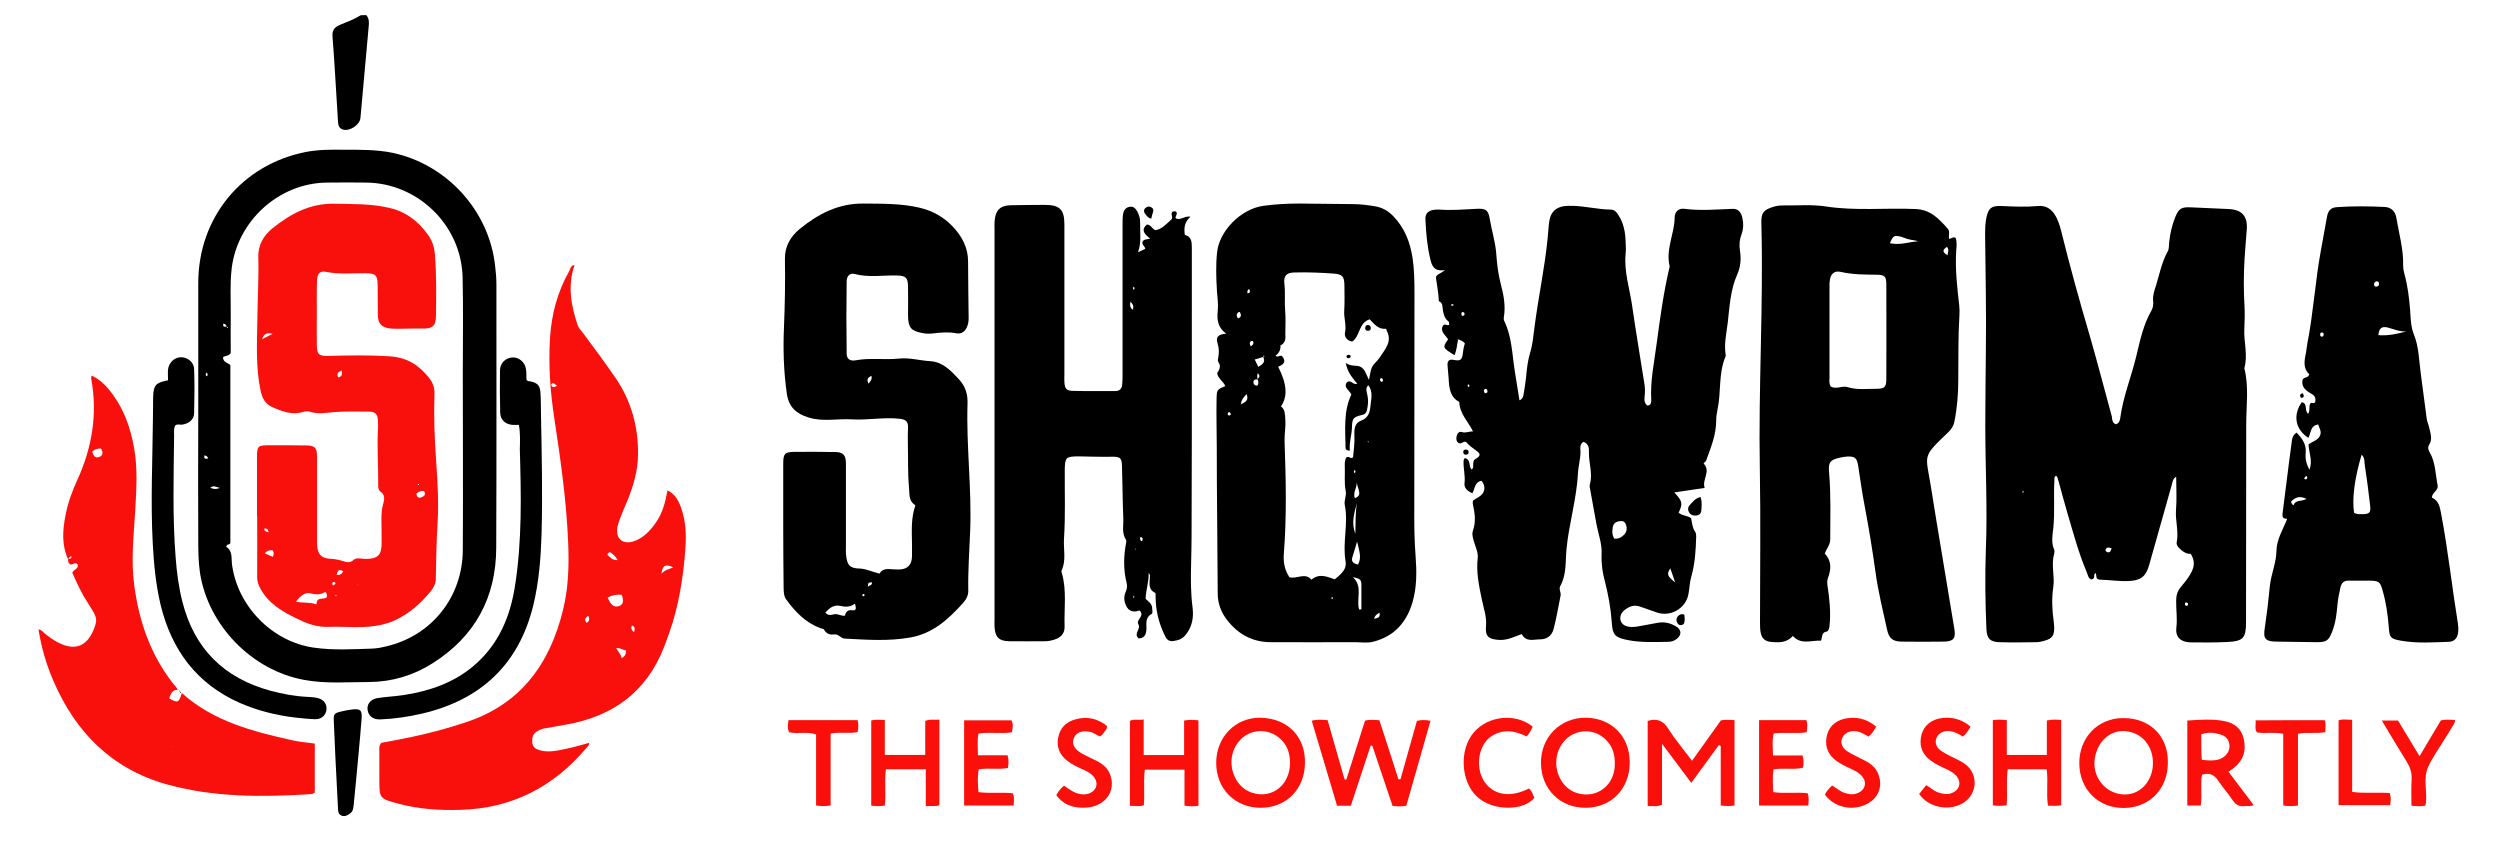
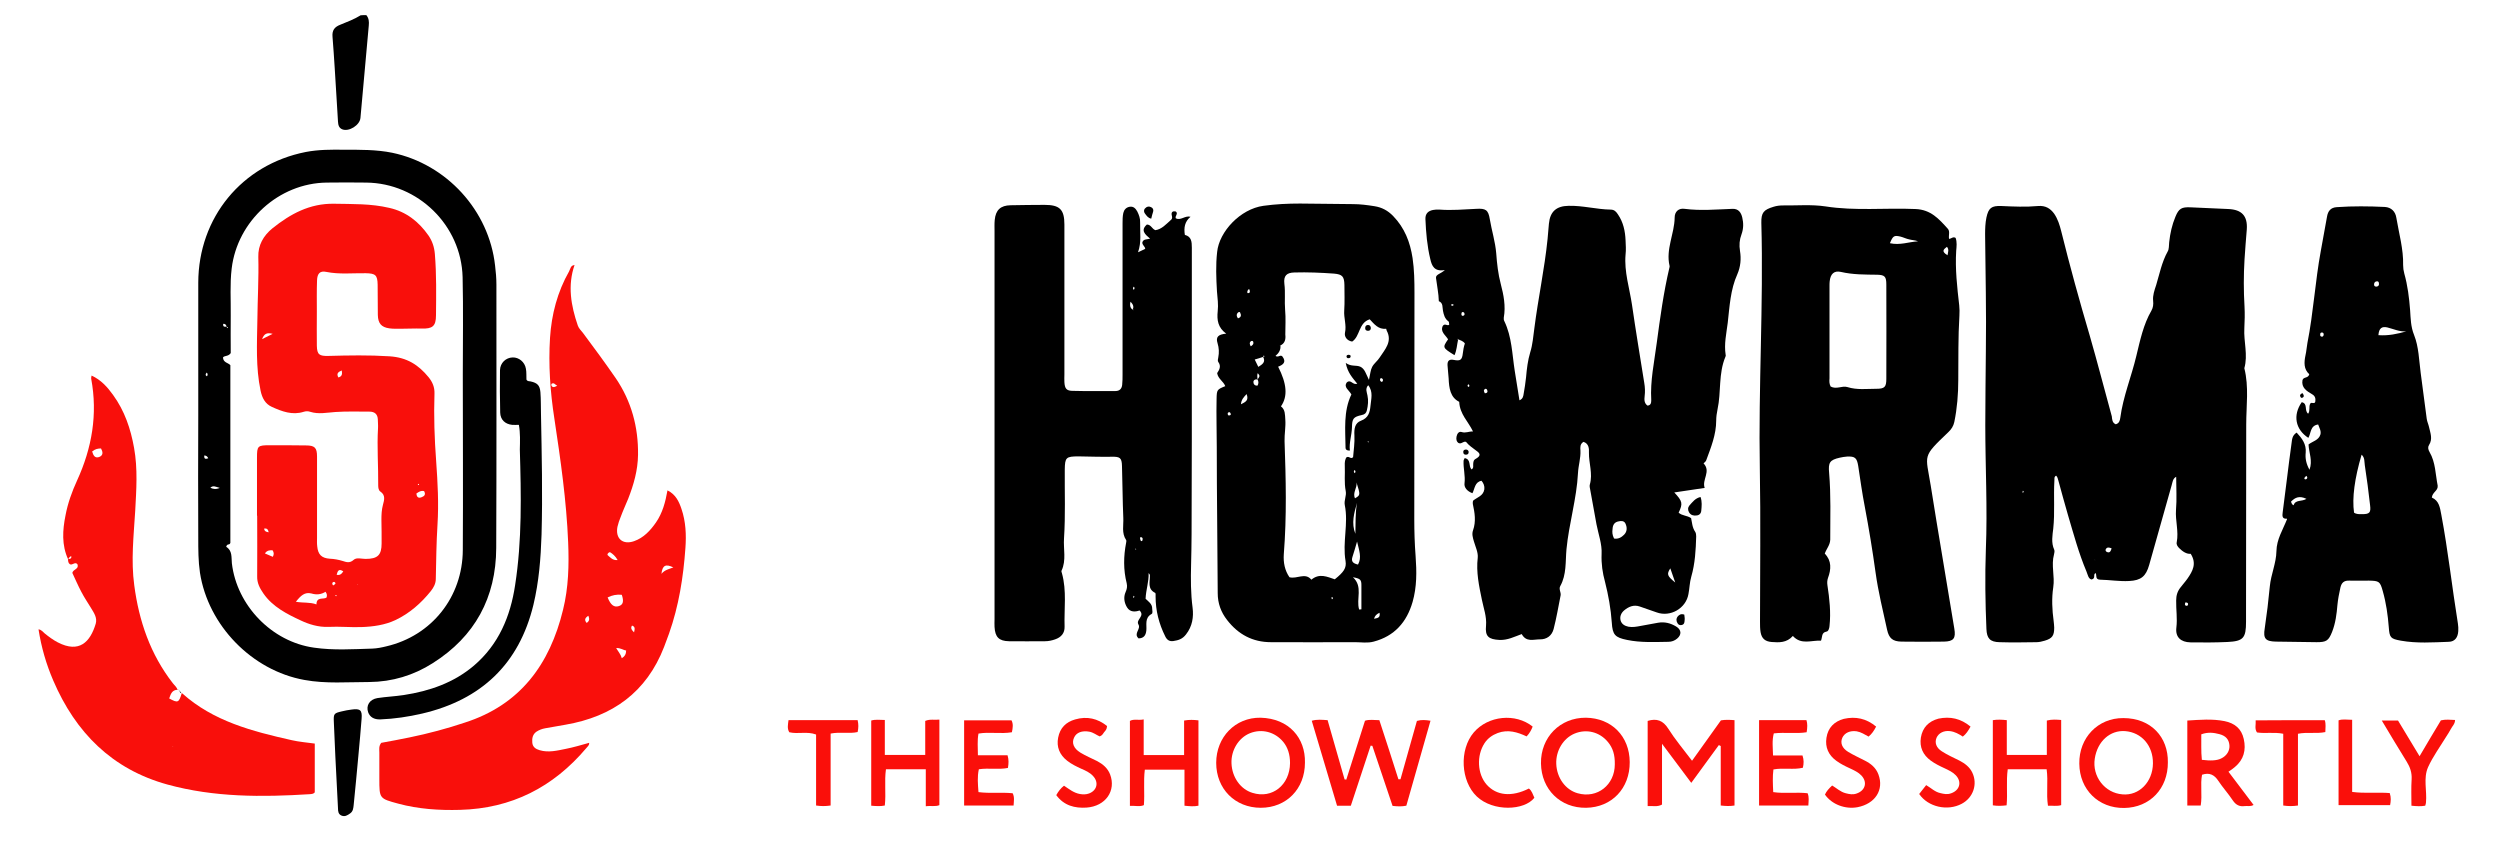
<svg xmlns="http://www.w3.org/2000/svg" id="Showrma_x5F_лого_xA0_Image_1_" x="0px" y="0px" viewBox="0 0 1324 454" style="enable-background:new 0 0 1324 454;" xml:space="preserve">
  <style type="text/css"> .st0{fill:#FA0F0A;} .st1{fill:#F90F0B;} </style>
  <g>
    <path d="M772.2,179.9c-0.6,2.7-0.7,5.6-1.9,8.2c-6.4-4-6.4-4-3.4-8.4c-1.3-2.2-4.3-4-2.8-7.1c1.1-1.6,2.3,0.2,3.4-0.6 c-0.1-0.6,0-1.5-0.4-1.8c-2-1.4-2.5-3.6-2.9-5.6c-0.4-1.9,0.2-4.1-2.2-5.1c-0.1-4.1-1-8.2-1.5-12.3c-0.2-1.9,2.6-2.2,4.7-4.2 c-5.6,1-6.9-2.2-7.7-5.7c-1.7-7-2.3-14.1-2.6-21.3c-0.1-2.9,1.5-4.3,4-4.8c1.1-0.2,2.3-0.3,3.5-0.2c6.5,0.5,12.9-0.1,19.4-0.4 c5-0.3,6.4,0.5,7.2,5.5c1,6,2.9,11.9,3.4,18.1c0.4,5.5,1,10.9,2.4,16.2c1.5,5.7,2.7,11.7,1.6,17.8c-0.1,0.6,0,1.4,0.3,1.9 c4,8.3,4.1,17.4,5.5,26.3c0.8,5.1,1.6,10.1,2.5,15.6c1.9-0.8,2-2.2,2.2-3.3c0.5-2.9,1-5.9,1.3-8.9c0.4-4.5,0.9-8.9,2.2-13.2 c1.3-4.1,1.6-8.5,2.2-12.8c2-15.8,5.4-31.4,7-47.3c0.3-2.7,0.4-5.3,0.7-8c0.6-6.5,4-9.4,10.4-9.5c7.5-0.2,14.9,1.9,22.3,2 c2,0,3,1.2,3.9,2.6c2.8,4.1,3.8,8.8,4,13.7c0.1,2.5,0.3,5,0,7.5c-0.8,9.1,2.1,17.8,3.4,26.6c2,13.8,4.3,27.6,6.5,41.4 c0.4,2.3,0.5,4.6,0.2,7c-0.2,1.8-0.3,3.7,1.5,5c1.8-0.1,2-1.5,2-2.9c-0.6-10.2,1.6-20.2,2.9-30.2c1.8-13.4,3.6-26.7,6.7-39.9 c0.1-0.3,0.2-0.7,0.1-1c-2.1-8.8,2.6-17,2.7-25.6c0-3.1,2.1-5.1,5.3-4.6c8.5,1.1,16.9,0.3,25.4,0c3.1-0.1,4.5,2,5.1,4.6 c0.7,2.9,0.7,5.9-0.4,8.9c-1.1,2.9-1.3,5.7-0.8,8.8c0.7,4.2,0.3,8.4-1.4,12.3c-3.7,8.2-4.1,17.1-5.1,25.8c-0.7,5.6-2,11.2-1.1,16.9 c0.1,0.3,0.1,0.7-0.1,1c-3.8,9-2.2,18.7-4.2,27.9c-0.4,1.9-0.7,4-0.7,5.9c0,7.5-2.8,14.3-5.3,21.1c-0.2,0.6-0.8,1-1.4,1.6 c4.1,4.3-1,8.6,0.6,13c-5.8,0.9-10.8,1.6-16.1,2.4c4.4,4.7,4.6,5.9,2.3,10.7c1.8,1.7,4.4,1.4,6.6,2.9c0.5,2.3,0.6,5,2.2,7.3 c0.4,0.6,0.5,1.6,0.5,2.4c-0.2,7.2-0.6,14.4-2.6,21.3c-0.9,3.1-0.9,6.2-1.5,9.2c-1.3,7.6-9.6,12.4-16.9,9.7c-3-1.1-5.9-2.1-8.9-3.1 c-3.2-1.1-5.9,0.1-8.3,2.1c-1.6,1.4-2.4,3.3-1.8,5.4c0.6,1.9,2.2,2.8,4.1,3.2c2.2,0.4,4.3,0,6.4-0.4c3.1-0.6,6.2-1.1,9.3-1.7 c3.5-0.6,6.6,0.2,9.6,2c2.8,1.7,3,4.3,0.5,6.4c-1.3,1.1-2.9,1.7-4.6,1.7c-7.3,0.1-14.7,0.5-21.9-1c-6.4-1.3-7.7-2.7-8.1-9.2 c-0.5-7.3-1.8-14.5-3.6-21.6c-1.3-4.7-2-9.5-1.8-14.7c0.3-5.2-1.7-10.5-2.7-15.7c-1.1-6.1-2.2-12.1-3.3-18.2c-0.2-1-0.5-2.1-0.2-3 c1.6-5.7-0.6-11.2-0.5-16.8c0.1-2,0-4.8-2.9-5.7c-1.9,1.2-1.7,2.9-1.6,4.6c0.2,4-1.1,7.9-1.3,11.9c-0.7,13.7-4.8,26.8-6.1,40.4 c-0.6,6.6,0.1,13.4-3.3,19.5c-0.9,1.6,0.5,3.3,0.2,4.9c-1.2,6-2.2,12-3.7,17.8c-0.9,3.5-3.6,5.6-7.4,5.5c-3.3,0-7.1,1.6-9.5-2.8 c-3.9,1.4-7.5,3.3-11.8,3.1c-5.7-0.3-7.7-1.8-7.1-7.6c0.4-4.8-1.3-9.2-2.2-13.7c-1.5-7.3-3.1-14.6-2.2-22.2c0.3-2.8-1.2-5.8-2-8.6 c-0.6-2-1.2-4-0.5-5.9c1.7-4.8,0.9-9.4-0.1-14c-0.1-0.5,0-1,0.1-1.7c2-1.8,5.5-2.5,6-6.1c0.2-1.7-0.4-3.2-1.5-4.5 c-3.6,0.7-3.5,4.1-4.8,6.6c-2.8-1-4.5-3.1-4.2-5.2c0.5-4.1-0.7-8-0.5-11.9c0-0.4,0.3-0.9,0.6-1.5c3.5,0.7,1.9,4.2,3.6,6 c1.3-0.7,0.8-1.9,0.9-2.9c0.1-1.1,0.1-2.1,1.5-2.8c2.4-1.4,2.5-2.6,0.3-4.1c-2-1.5-4.1-2.9-5.6-4.8c-1.5-0.5-2.4,1.4-4,0.6 c-1.1-0.8-1.3-2.1-1-3.5c0.3-1.4,1.2-2.8,2.7-2.3c2.1,0.7,3.8-0.4,6-0.3c-2.5-5.3-7-9.1-7.3-15.7c-4.7-2.3-5.4-7.2-5.6-12.4 c-0.1-2.3-0.5-4.6-0.6-7c-0.1-2.3,0.9-3.3,3.3-2.8c3.5,0.7,4.4,0,4.8-3.4c0.2-1.8,0.5-3.6,1.1-5.3c-1-1.4-2.5-1.7-3.8-2.3 c-0.1-0.2-0.3-0.3-0.2-0.3C771.8,179.7,772,179.8,772.2,179.9z M854.8,285.2c2.2,0.4,3.9-0.6,5.3-2c1.7-1.7,1.7-3.9,0.7-6 c-0.7-1.4-2.2-1.4-3.5-1.1c-2.4,0.4-3.2,2-3.3,4.2C853.8,281.7,853.8,283.2,854.8,285.2z M887.2,308.5c-1.1-3.2-1.8-5.3-2.6-7.5 C882.6,304.1,882.9,305,887.2,308.5z M786.4,208.3c1.3-0.1,1.7-0.8,1.1-2c-0.1-0.2-0.6-0.5-0.8-0.4 C785.4,206.5,785.9,207.4,786.4,208.3z M775.6,166.7c0.1-0.9-0.2-1.3-0.7-1.4c-0.6-0.2-0.9,0.3-0.9,0.7c-0.1,0.6-0.1,1.3,0.8,1.3 C775.2,167.2,775.6,166.8,775.6,166.7z M777.6,203.5c-0.1,0.2-0.4,0.5-0.4,0.7c0,0.3,0.3,0.7,0.4,0.7c0.5,0,0.7-0.5,0.5-0.9 C778.1,203.8,777.8,203.7,777.6,203.5z M769.9,161.5c-0.5-0.6-1-0.5-1.5,0C768.9,162.1,769.4,162.1,769.9,161.5z" />
    <path d="M1120.5,224.7c1.8-0.5,2.2-1.9,2.4-3.4c1.5-11.3,5.9-21.8,8.5-32.8c2-8.2,3.7-16.6,8-24c0.9-1.6,1.1-3.3,0.9-5.2 c-0.3-2.8,0.7-5.6,1.6-8.3c1.8-6,3-12.2,6.1-17.8c0.8-1.3,0.6-3.2,0.8-4.9c0.5-4.7,1.5-9.2,3.3-13.5c1.8-4.4,3.3-5.2,8-5 c6.7,0.3,13.3,0.6,20,0.9c7.1,0.3,10.3,3.6,9.8,10.8c-0.4,5.3-0.9,10.6-1.2,15.9c-0.5,8.3-0.5,16.7,0,25c0.2,3.8,0.1,7.6-0.1,11.5 c-0.4,7,2,14.1,0,21.1c2.5,9.9,1,19.9,1,29.8c0,33.5-0.1,67-0.1,100.5c0,1.3,0,2.7,0,4c0,8.6-1.4,10.3-9.9,10.7 c-6.5,0.3-13,0.3-19.5,0.2c-5.2-0.1-8.1-2.8-7.5-7.8c0.6-4.9-0.2-9.6-0.1-14.4c0-2.7,0.7-4.9,2.3-6.9c1.2-1.6,2.6-3.1,3.7-4.7 c2.7-3.9,5-7.9,1.7-13.1c-2.2,0.2-4.3-1.2-6.2-3.1c-0.8-0.9-1.5-1.8-1.2-3.1c1.1-5.7-0.8-11.3-0.4-17c0.5-5.8,0.1-11.6,0.1-17.6 c-1.8,0.9-1.9,2.8-2.4,4.5c-4,14.1-8,28.2-11.9,42.2c-1.7,6-4.3,8.2-10.6,8.5c-5.1,0.3-10.2-0.6-15.4-0.7c-2.7-0.1-1.7-2.2-2.3-3.5 c-1.7,0.6,0.3,2.8-2.2,3.4c-1.7-0.3-2-2.5-2.7-4.2c-4.1-9.7-6.8-19.8-9.8-29.9c-1.8-6.1-3.4-12.2-5.1-18.3 c-0.3-0.9-0.4-1.9-1.2-2.6c-1.2,0.7-0.8,1.7-0.9,2.6c-0.5,8.5,0.3,16.9-0.6,25.4c-0.4,3.5-1.2,7.5,0.5,11.2 c0.3,0.7,0.1,1.7-0.1,2.5c-1.6,5.8,0.5,11.6-0.4,17.4c-0.9,5.9-0.6,12,0.2,17.9c0.2,1.2,0.2,2.3,0.3,3.5c0,4.2-1,5.7-5,6.9 c-1.4,0.4-2.9,0.8-4.4,0.8c-6.5,0.1-13,0.2-19.5,0c-5.1-0.1-6.8-2-7-7c-0.6-14-0.8-28-0.3-42c0.9-22-0.3-44-0.3-66 c0-13,0.2-26,0.3-39c0.3-20.7-0.2-41.3-0.4-62c0-3,0.1-6,0.7-8.9c1.1-5.1,2.7-6.3,7.9-6.1c6.5,0.3,13,0.6,19.5,0 c3.8-0.3,6.4,1.2,8.5,4.1c1.9,2.8,2.9,6,3.7,9.2c4.6,18.6,9.7,37,15.1,55.3c4.1,14.2,7.8,28.6,11.7,42.8 C1118.6,222.1,1118.6,223.9,1120.5,224.7z M1118.3,290.4c-1.3-0.5-2.4-0.8-3.1,0.5c-0.3,0.6,0.1,1.3,0.8,1.5 C1117.4,292.9,1117.9,291.9,1118.3,290.4z M1157.2,319.6c-0.2,0.8,0.1,1.1,0.6,1.2c0.6,0.2,0.9-0.2,1-0.7c0.1-0.6-0.3-0.9-0.8-1 C1157.2,318.8,1157.3,319.4,1157.2,319.6z M1071.3,259.9c-0.1,0.3-0.2,0.6-0.2,0.8c0,0.1,0.2,0.2,0.3,0.3c0.1-0.2,0.3-0.5,0.3-0.7 C1071.8,260.1,1071.5,260,1071.3,259.9z M1109.6,296.6l-0.2-0.2l0,0.2L1109.6,296.6z" />
    <path d="M966.4,293.2c3.7,3.8,3.4,8.3,1.7,12.9c-0.4,1.2-0.5,2.4-0.3,3.8c1.1,7.2,1.9,14.4,1.1,21.7c-0.1,1.2-0.6,2.8-1.6,2.9 c-2.8,0.5-2.1,2.9-2.9,4.8c-5.1-0.3-10.5,2.4-14.9-2.5c-3.3,3.7-7.3,3.5-11.3,3.2c-3.4-0.3-5.2-1.8-5.8-5.2 c-0.3-1.8-0.3-3.6-0.3-5.5c0-27,0.4-54-0.1-81c-0.8-43.4,2-86.9,0.8-130.3c-0.1-5.4,1.2-6.9,6.5-8.5c1.6-0.5,3.2-0.7,4.9-0.7 c7.5,0.1,15.1-0.6,22.5,0.5c15.9,2.5,31.8,0.7,47.7,1.4c8.2,0.3,12.5,5.3,17.2,10.5c1.2,1.4,0.3,3.2,0.6,5.3c1.1,0,2.2-1.4,3.5-0.5 c0.8,2.2,0.5,4.6,0.3,6.8c-0.6,9.7,0.5,19.3,1.6,28.9c0.2,1.8,0.2,3.7,0.1,5.5c-0.7,11.3-0.5,22.6-0.6,34c0,7.5-0.6,15-2.1,22.3 c-0.5,2.2-1.5,3.8-3.2,5.4c-14,13.4-12,11.5-9.3,28.2c4,25.3,8.4,50.6,12.5,75.8c0.9,5.2-0.4,6.8-5.5,6.9c-7.5,0.1-15,0.1-22.5,0 c-4.6-0.1-6.6-1.7-7.6-6.3c-2.2-10.1-4.7-20.1-6.1-30.3c-1.6-11.6-3.5-23.2-5.7-34.8c-1.4-7.2-2.4-14.4-3.5-21.7 c-0.7-4.2-1.7-5.1-5.9-4.9c-1.3,0.1-2.6,0.3-3.9,0.6c-5.3,1.2-6.1,2.6-5.6,8c1,11.8,0.6,23.6,0.6,35.4 C969.2,288.7,967.3,290.6,966.4,293.2z M969.5,204.7c3.1,1.7,6.1-0.6,8.9,0.3c5.1,1.6,10.2,0.9,15.3,0.9c4.4,0,5.3-0.9,5.3-5.3 c0.1-16.6,0-33.3,0-49.9c0-4.2-0.8-5.1-4.8-5.2c-6.5-0.1-12.9,0-19.3-1.5c-3.6-0.8-5.5,1.1-5.9,5c-0.1,0.8-0.1,1.7-0.1,2.5 c0,16.3,0,32.6,0,48.9C968.8,201.8,968.7,203.1,969.5,204.7z M1000.9,128.8c5.3,1.2,10-0.7,14.9-1c-1.5-0.6-3.1-0.6-4.6-1 c-1.6-0.3-3.1-1.1-4.7-1.5C1003.1,124.5,1002.5,124.9,1000.9,128.8z M1031.4,135.2c0.3-1.8,0.9-3-0.3-4.5 C1029.5,132,1027.8,133,1031.4,135.2z" />
    <path d="M648.9,204.5c-0.9-2.5-3.8-3.8-4.3-6.9c1.1-1.7,2.3-3.6,0.6-5.9c-0.4-0.5-0.2-1.6,0-2.4c0.5-2.6,0.4-5-0.4-7.6 c-1-3.2,0.3-4.6,4.6-5c-4.4-3.2-5-7.2-4.5-11.9c0.4-3.4-0.1-7-0.4-10.5c-0.4-7-0.7-13.9,0.1-20.9c1.1-10.7,12.2-22.7,24.5-24.4 c6.5-0.9,12.9-1.2,19.4-1.2c9.3,0,18.7,0.3,28,0.3c3.9,0,7.6,0.5,11.4,1.1c3.9,0.6,7.1,2.3,9.9,5.2c6.1,6.3,9,13.8,10.3,22.3 c0.9,6.1,1,12.3,1,18.4c0,40-0.1,80-0.1,119.9c0,6.5,0.2,13,0.7,19.5c0.6,8.2,0.7,16.3-1.6,24.3c-3.1,10.7-9.6,18.1-20.6,21 c-3.3,0.9-6.6,0.3-9.9,0.3c-14.8,0.1-29.7,0-44.5,0c-9.7,0-17.3-4.1-23.2-11.7c-3.3-4.2-5-8.9-5-14.3c-0.1-25.8-0.5-51.6-0.5-77.4 c0-8.5-0.3-16.9-0.1-25.4C644.4,206.4,644.5,206.3,648.9,204.5z M666,201c-1.2-0.3-2.2,0.3-2.2,1.3c0,1.1,0.7,2.1,2.2,1.9 C666.6,203.1,666.6,202,666,201c1.3-1.9,1.3-1.9,0.1-3.4C665.6,198.8,666,199.9,666,201z M669,189c-1.5,0.5-3,1-4.5,1.4 c0.6,1.3,1.3,2.6,1.9,3.9c2.1-1.3,4.1-2.5,2.5-5.4c0.6,0.2,1,0,0.5-0.6C669.3,188.2,668.9,188.7,669,189z M678,183 c0-0.3-0.1-0.4-0.2-0.1c0.1,0,0.2,0,0.3,0c0.3,2.3-0.8,4.1-2.6,5.6c1.5,1,2.5-0.8,3.6,0.2c2.4,3.1,0.4,4.5-2.2,5.5 c4.6,9,5.2,15.7,1.5,21c2.3,1.8,2.1,4.3,2.3,7c0.3,3.9-0.5,7.6-0.4,11.4c0.7,20,1.2,39.9-0.4,59.9c-0.3,4.4,0.5,8.6,3,12.2 c4,1.1,8.3-2.7,11.6,1.3c4.3-3.6,8.4-1.5,12.4-0.2c4.7-3.8,6.3-5.9,5.7-9.7c-1.7-9.9,1.6-19.8-0.4-29.6c-0.5-2.5,1-5,0.5-7.4 c-0.9-4.5-0.3-9-0.5-13.4c-0.1-1.8,0.1-3.6,1-4.6c1.6-0.6,2.1,1.3,3.4,0c0.3-3.7,0.9-7.6,0.7-11.5c-0.2-3.5,0.2-6.6,3.5-7.8 c4-1.5,4.7-4.6,5-7.8c0.3-3.6,1.6-7.5-1.2-11c-1.7,1.9-0.7,3.7-0.4,5.4c0.6,2.7,0.3,5.3-0.3,7.9c-0.3,1.4-1.1,2.2-2.7,2.5 c-4.5,1-5.1,1.9-5.2,6.5c-0.1,4.2-1.6,8.2-1.1,12.3c-1.8,0.1-2.3-0.7-2.3-1.4c-0.1-9.6-1.2-19.4,3.1-28.3c-1.3-2.4-4.3-3.8-2.4-6.4 c2.2-1.8,3,1.6,5.5,0.7c-2.5-3.1-5.1-5.8-6.1-11c2.9,2.1,5.4,1,7.7,2c2.4,1.1,3,3.8,4.6,7c0.7-3.1,0.8-5.2,1.7-6.9 c1-1.9,2.9-3.2,4-5c2.8-4.3,6.8-8.4,3.7-14.2c-0.1-0.3-0.2-0.6-0.3-1c-4.2,0.5-6.4-2.6-8.7-5c-6,1.9-5,9-9.3,11.8 c-2.9-0.5-4.2-2.7-3.8-4.7c0.9-4-0.7-7.8-0.4-11.8c0.3-4.5,0.1-9,0.1-13.5c-0.1-4.5-1.1-5.6-5.5-6c-7-0.5-14-0.8-21-0.6 c-4.1,0.1-5.8,1.7-5.3,6c0.6,4.6,0,9.3,0.4,13.9c0.4,4.3,0.1,8.7,0.1,13C681,179.7,680.5,181.9,678,183z M719.8,322.8 c0.4,0,0.8-0.1,1.2-0.1c0-4.3,0-8.6,0-12.8c0-2.9-0.6-3.5-4.5-4.2C722,310.7,718.1,317.2,719.8,322.8z M718.7,286.8 c-1,3.3-1.6,5.7-2.4,8c-0.9,2.6,0.3,3.6,2.9,4.2C721.3,295.2,719.8,291.6,718.7,286.8z M718.7,266.3c-1.6,5.4-3.1,10.8-0.9,16.4 C718,277.2,717.7,271.7,718.7,266.3z M717.6,263.9c2.9-1.7,2.9-1.7,0.8-8.4C718.9,258.3,716.2,260.9,717.6,263.9z M660.2,208.7 c-1.6,1.7-2.8,3-3,5.4C659.6,212.9,661.5,212.1,660.2,208.7z M655.6,168.6c1.7-0.5,1.9-1.6,1.2-3c-0.2-0.4-0.4-0.5-1-0.2 C654.8,166.2,654.7,167.3,655.6,168.6z M727.7,327.7c1.4-0.4,3.5-0.2,2.9-3.2C728.9,325.3,728.1,326.2,727.7,327.7z M662.4,183.4 c0.9-0.5,1.7-1.2,1.3-2.4c-0.1-0.5-0.8-0.6-1.2-0.3C661.5,181.5,661.9,182.5,662.4,183.4z M661.5,153c-0.5,0.5-0.7,0.7-0.8,1 c-0.2,0.6-0.3,1.5,0.6,1.2C662.1,155.1,662.1,154.1,661.5,153z M651.8,219.1c-0.2-0.4-0.4-0.9-0.9-0.8c-0.5,0.1-0.8,0.4-0.7,1 c0.1,0.5,0.4,0.9,0.9,0.7C651.5,219.9,652,219.8,651.8,219.1z M731.3,200.2c-0.7,0.7-0.6,1.4,0.2,2c0.1,0.1,0.7-0.1,0.8-0.3 C732.7,200.9,732.2,200.4,731.3,200.2z M717.4,248.9c-0.5,0.6-0.6,1.1,0.1,1.7C718,250,718,249.4,717.4,248.9z M724.8,234 c-0.1-0.1-0.1-0.3-0.2-0.4c-0.1,0.1-0.3,0.2-0.3,0.2c0.1,0.2,0.2,0.4,0.3,0.6C724.7,234.3,724.7,234.1,724.8,234z M705.5,316.2 c-0.1,0.1-0.4,0.2-0.4,0.3c0.1,0.3,0.2,0.6,0.3,0.9c0.1-0.1,0.3-0.2,0.4-0.3C706,316.7,705.8,316.4,705.5,316.2z" />
    <path d="M602.7,133.6c1.7-0.8,2.7-1.3,3.8-1.8c0-1.3-1.7-2-1.5-3.5c0.6-1.8,2.3-1.4,4.1-1.9c-2.7-2.3-5.2-4.4-1.7-7.5 c2.3,0.1,2.6,2.3,4.5,3c3.4-0.5,5.7-3.2,8.3-5.5c0.9-0.8,0.5-1.7,0.3-2.7c-0.2-1.6,0.8-2,2.2-1.7c1.5,1.2-0.6,2.4,0,3.6 c2.6,1.4,4.9-1.6,7.8-0.8c-3.1,2.6-3.6,5.8-3,9.6c3.5,0.9,3.7,3.6,3.7,6.8c-0.1,45.2,0.1,90.3-0.1,135.5c0,10.8,0,21.6-0.3,32.4 c-0.2,7.5-0.2,15.2,0.8,22.8c0.6,4.8-0.1,9.8-3.5,14.1c-1.9,2.5-4.1,3.1-6.7,3.5c-2.1,0.3-3.4-0.6-4.3-2.5 c-3.3-6.6-5.1-13.6-5.1-21.1c0-0.7,0.1-1.7-0.2-1.9c-4.3-2.1-2.7-5.9-2.8-9.3c0-0.4-0.3-0.8-0.7-1.2c0.2,4.5-1.4,8.8-1.6,13.6 c1.4,1.4,3.6,2.7,3.5,5.3c0,1,0.5,2.4-0.4,2.8c-3.7,2.1-2.4,5.7-2.7,8.7c-0.3,2.9-1.6,4.1-4.1,4.2c-2.9-2.6,1.4-4.9-0.1-7.4 c-1.5-2.6,3.7-4.4,0.6-7.4c-2.2,0.8-5,1-6.6-1.6c-1.5-2.4-2-5.4-0.8-8.1c0.7-1.6,1-2.9,0.6-4.7c-1.8-7.1-1.7-14.3-0.3-21.5 c0.1-0.5,0.2-1.1,0-1.4c-2.5-3.7-1.3-7.8-1.5-11.7c-0.4-9.2-0.4-18.3-0.7-27.5c-0.1-4.4-1.1-5-5.5-4.9c-5.8,0.1-11.6-0.1-17.5-0.2 c-6.7,0-7.2,0.6-7.3,7c-0.1,12.1,0.4,24.3-0.4,36.4c-0.4,5.7,1.3,11.6-1.3,17.1c-0.2,0.4,0.1,1,0.2,1.4c2.6,9.3,1.1,18.9,1.4,28.3 c0.1,3.4-1.8,5.6-5,6.7c-1.7,0.6-3.5,1-5.4,1c-6.3,0-12.7,0.1-19,0c-5.4-0.1-7.4-2.2-7.7-7.6c-0.1-1.3,0-2.7,0-4 c0-68.5,0-137,0-205.5c0-2-0.1-4,0.1-6c0.5-5.3,3.1-7.7,8.4-7.8c6-0.1,12-0.2,18-0.2c8,0,10.5,2.4,10.5,10.4c0,26.5,0,53,0,79.5 c0,1.3-0.1,2.7,0,4c0.2,3.4,1.1,4.6,4.5,4.6c7.5,0.2,15,0.1,22.5,0.1c2.3,0,3.4-1.3,3.6-3.3c0.2-1.8,0.2-3.7,0.2-5.5 c0-26.7,0-53.3,0-80c0-1.8,0-3.7,0.4-5.5c0.4-1.7,1.5-3,3.4-3.3c2-0.3,3.1,0.9,4,2.5c0.9,1.8,1.6,3.7,1.5,5.7 C603.7,123.2,604.6,128.2,602.7,133.6z M599.9,164.1c0.5,0.3,0.6,0.2,0.3-0.1c0,0-0.2,0.1-0.4,0.2c0.7-1.5,0.6-2.8-1.1-4.4 C598.2,162,598.7,163.2,599.9,164.1z M604.1,284.4c-0.7,0.7-0.1,1.4,0.1,2.1c0,0.1,0.7,0.1,0.7,0 C605.3,285.5,605.4,284.7,604.1,284.4z M600.5,151.8c-0.6,0.6-0.7,1.1,0,1.7C601,152.8,600.9,152.3,600.5,151.8z M600.4,315.5 c-0.1,0.3-0.2,0.5-0.3,0.8c0,0.1,0.2,0.2,0.3,0.3c0.1-0.2,0.4-0.4,0.4-0.6C600.8,315.9,600.5,315.7,600.4,315.5z M601.7,290.9 c-0.1-0.1-0.1-0.2-0.2-0.4c-0.1,0.1-0.3,0.2-0.2,0.3c0.1,0.2,0.2,0.3,0.3,0.4C601.6,291.1,601.7,291,601.7,290.9z" />
-     <path d="M465.8,303.8c1.2-2.2,3.3-2.6,5.6-2.4c1.5,0.1,3,0.2,4.5,0.2c4.6,0,7-2.3,7.1-7c0-2.2,0-4.3,0-6.5 c-0.1-6.8-0.6-13.7,1.8-20.5c-3.8-2.4-3-5.9-3.4-9.6c-0.7-7.8-0.4-15.6-0.6-23.4c-0.1-2.8,0-5.6,0.1-8.5c0-2.9-1.3-3.9-4.2-4.3 c-8.5-1-16.9,0.8-25.4,0.3c-7.7-0.5-15.5,1.4-23.1-1c-6.5-2-10.5-5.5-11.5-12.7c-1.7-11.8-2-23.5-1.5-35.3c0.5-12,0.7-24,0.5-36 c-0.1-6.7,3-11.9,8-16c9.8-7.9,20.3-13.4,33.5-13.3c10,0.1,20-0.1,29.8,2.2c6.8,1.6,12.6,4.8,17.5,9.9c5,5.3,8.2,11.2,8.2,18.7 c0,10,0.2,20,0.3,30c0,1.7-0.3,3.3-1,4.8c-1.1,2.4-3,3.6-5.6,3.1c-4.2-0.8-8.3-0.4-12.4,0.1c-1.8,0.2-3.6,0.2-5.5-0.2 c-6-1.1-7.5-2.9-7.6-9.1c0-5.2,0.1-10.3,0-15.5c-0.1-4.8-1.2-5.8-5.9-5.9c-7.5-0.2-14.9,1.2-22.4-0.8c-2.8-0.7-4.2,1.5-4.2,3.7 c-0.2,12.8-0.2,25.6,0,38.5c0,2.9,1.9,4.1,4.9,3.5c7.6-1.4,15.2-0.1,22.8-0.9c5.7-0.6,11.2,1.1,16.8,1.4c6.3,0.4,10.6,4.9,14.8,9.4 c3.6,3.8,4.9,8.1,4.7,13.2c-0.7,22.5,2.3,44.9,1.4,67.4c-0.4,10.4-1.2,20.9-1,31.3c0.1,2.7-1.1,4.9-2.8,6.8 c-7.7,8.5-15.8,16-27.8,18.2c-11.7,2.1-23.2,1.2-34.8,0.6c-2.3-0.1-3.2-2.6-5.7-2.2c-2.2,0.3-4.2-0.4-5.4-2.7 c-0.2-0.4-1.2-0.3-1.8-0.6c-7.8-2.9-13.3-8.6-18.1-15.2c-1.4-1.9-1.3-4.1-1.4-6.2c-0.1-10.3-0.2-20.7-0.2-31c0-11.7,0-23.3,0-35 c0-5,0.9-5.9,5.8-6c7.3-0.1,14.6,0,22,0.1c4,0.1,5.4,1.7,5.4,6.1c0,14.7,0,29.3,0,44c0,1.5-0.1,3,0.1,4.5c0.5,5.4,2.1,7.1,7.5,7.1 C459.2,301.4,462.1,302.9,465.8,303.8z M447.4,326.1c0.6-1.9,1.4-3.3,4-2.9c2.4,0.4,1.9-1.4,1.4-3.5c-2.6,1.9-5.1,1.8-7.7,1.2 c-3.5-0.8-5.8,1.1-8,3.5c1.5,1.9,3.2,1.2,4.7,0.9C443.6,324.9,445,326.2,447.4,326.1z M461.5,199c-1.7,1-2.8,1.7-1.5,4.2 C460.9,201.8,462,201.2,461.5,199z M461.8,308.4c-2,0.1-2,0.1-2.2,2.4C460.3,309.9,462,310.1,461.8,308.4z M457.9,315.4 c-0.1-0.3-0.2-0.6-0.2-0.9c-0.3,0.1-0.6,0.1-0.8,0.3c-0.3,0.4-0.3,0.9,0.3,1C457.4,315.8,457.7,315.5,457.9,315.4z" />
    <path d="M1287.9,263.5c3.9,1.7,4.3,5.4,5,9c3.6,19.1,5.7,38.5,8.8,57.7c0.2,1.3,0.3,2.7,0.2,4c-0.2,3.4-1.8,5.6-5,5.7 c-8.5,0.3-17,0.9-25.4-0.6c-5.5-1-6-1.6-6.4-7.1c-0.5-6.5-1.4-12.9-3.2-19.2c-1.4-5.1-2-5.4-7.3-5.5c-3.5,0-7,0.1-10.5,0 c-2.7-0.1-4,1.1-4.6,3.6c-0.7,3.1-1.3,6.2-1.6,9.3c-0.4,4.8-1,9.6-2.8,14.2c-1.9,4.8-3.1,5.5-8.2,5.5c-7.2-0.1-14.3-0.2-21.5-0.3 c-5.6-0.1-6.9-1.6-6-7c1.1-7.4,2-14.8,2.7-22.3c0.6-6.3,3.4-12.3,3.5-18.6c0.1-6.3,3.4-11.3,5.6-16.9c0,0-0.1-0.3-0.1-0.3 c-2.6,0.2-2.4-1.6-2.2-3.3c0.7-5.8,1.5-11.6,2.2-17.3c0.8-6.4,1.6-12.9,2.5-19.3c0.3-1.9,0.2-4.1,2.7-5.7c2.8,3,5.2,6.1,4.8,10.6 c-0.3,3,0.2,5.8,2,9.1c1.8-4.8-0.3-9-0.5-13.4c2.1-1.7,5.4-2.2,6.3-5.3c0.5-1.9-0.6-3.5-1.2-5.3c-4.3,0.6-3.7,4.6-5.2,7.1 c-6.9-4.5-8.3-12-3.5-18.9c3.4,0.7,1.2,4.5,3.4,6.1c1.2-1.7,0.2-3.7,1.1-5.3c0.5-1.2,2.4,0.6,2.7-1.2c0.2-1.6-0.1-2.9-1.7-3.8 c-2.9-1.7-5.8-3.5-5.1-7.5c0.6-1.9,3-0.8,3.6-3.1c-3-2.7-2.8-6.3-2-10.1c0.5-2.1,0.6-4.3,1-6.4c3.2-16.1,4.1-32.6,7.1-48.8 c1.1-6.1,2.2-12.1,3.3-18.2c0.5-2.9,1.9-4.8,5.2-5c8.5-0.6,17-0.5,25.4-0.1c3.4,0.2,5.6,2.4,6.1,5.7c1.4,8.4,3.8,16.6,3.6,25.1 c0,1.5,0.2,2.9,0.6,4.4c1.8,6.4,2.6,12.9,3.1,19.5c0.3,4.2,0.3,8.7,2.1,13.1c2.5,6.3,2.6,13.3,3.5,20.1c1.1,8.1,2.1,16.2,3.2,24.3 c0.2,1.5,0.9,2.9,1.2,4.3c0.7,3.2,2.1,6.4,0,9.6c-0.7,1.1-0.5,2.3,0.3,3.7c3.2,5.5,3.1,11.8,4.3,17.8 C1291.3,259.9,1288.2,260.6,1287.9,263.5z M1246.7,271.5c1.3,0.9,2.8,0.8,4.3,0.8c3.9,0,4.7-0.8,4.2-4.7 c-0.8-7.1-1.7-14.2-2.8-21.2c-0.3-1.8,0.1-4-1.7-5.6C1247,253.4,1245.6,263.7,1246.7,271.5z M1259.6,177.5c5.4,0.4,10.1-0.7,14.8-2 c-3.6,0.3-6.8-1.3-10.1-2.1C1261.6,172.8,1259.9,173.6,1259.6,177.5z M1221.5,264.2c-3.7-1.8-6-0.8-8.2,1.5 c0.4,0.8,0.4,1.5,1.4,1.9C1215.6,264.5,1218.9,265.8,1221.5,264.2z M1259.9,150.3c0-1.1-0.5-1.4-1.2-1.3c-0.9,0.1-1.4,0.7-1.4,1.7 c0,0.9,0.6,1.1,1.3,1.1C1259.5,151.7,1260,151.1,1259.9,150.3z M1229.9,176.1c-0.8-0.1-1.1,0.3-1.1,0.8c-0.1,0.6-0.1,1.3,0.8,1.4 c0.5,0.1,0.8-0.3,1-0.8C1230.7,176.7,1230.5,176.2,1229.9,176.1z M1221.4,252c-0.4,0.5-0.9,0.8-1,1.2c-0.1,0.6,0.4,0.8,0.9,0.6 c0.5-0.1,0.7-0.7,0.6-1.1C1221.9,252.5,1221.6,252.3,1221.4,252z" />
    <g>
      <path class="st0" d="M715.4,426.7c-2.7,0-4.8,0-7.3,0c-4.5-15-8.9-29.9-13.4-45c2.9-0.8,5.4-0.5,8.4-0.3c3,10.4,6,20.9,9,31.4 c0.3,0,0.6,0,0.9,0.1c3.3-10.4,6.6-20.8,9.9-31.2c2.4-0.8,4.8-0.3,7.6-0.3c3.4,10.4,6.8,20.8,10.1,31.3c0.4,0,0.7,0,1.1,0 c2.9-10.3,5.8-20.5,8.7-30.9c2.4-0.7,4.6-0.5,7.2-0.1c-4.3,15.2-8.6,30.1-12.8,45c-2.5,0.5-4.7,0.4-7.3,0.1 c-3.5-10.5-7.1-21.2-10.7-31.8c-0.3,0-0.6-0.1-0.9-0.1C722.5,405.2,719,415.8,715.4,426.7z" />
      <path class="st0" d="M918.6,426.6c-2.5,0.4-4.7,0.3-7.3,0c0-10.6,0-21.1,0-31.5c-0.3-0.2-0.7-0.3-1-0.5c-4.7,6.4-9.4,12.8-14.6,20 c-5.1-6.8-9.9-13.3-15.5-20.7c0,11.5,0,21.9,0,32.2c-2.6,1.4-4.9,0.6-7.6,0.8c0-15.1,0-30.2,0-45.1c4.8-1.5,8.2-0.2,10.9,4.1 c3.6,5.7,8,10.9,12.6,17c5.4-7.5,10.4-14.5,15.3-21.4c2.4-0.4,4.7-0.3,7.2-0.1C918.6,396.5,918.6,411.4,918.6,426.6z" />
      <path class="st0" d="M1148.1,403.7c0.1,13.9-9.5,24-23.1,24.2c-13.6,0.2-23.7-9.7-23.8-23.5c-0.2-13.6,9.8-24.2,23.3-24.1 C1139.3,380.3,1148.3,390.5,1148.1,403.7z M1140.2,404.3c0.1-9.4-6-16.4-14.7-17.1c-8-0.6-14.7,5.4-16.1,14.5 c-1.5,9.5,5.3,18.3,14.7,19C1132.9,421.5,1140.1,414.1,1140.2,404.3z" />
      <path class="st0" d="M863.1,403.6c0.1,13.9-9.5,24-23.1,24.2c-13.6,0.2-23.7-9.7-23.9-23.5c-0.2-13.8,10.1-24.3,23.8-24.2 C853.5,380.3,863,389.9,863.1,403.6z M855.2,404.8c0.1-5-1-8.7-3.7-11.9c-4.4-5.3-11.3-7-17.6-4.4c-6,2.5-10,9.1-9.7,16.1 c0.3,7.4,4.9,13.7,11.3,15.5C846,423.1,855.2,415.6,855.2,404.8z" />
      <path class="st0" d="M691.1,403.9c0,13.9-9.8,23.9-23.4,23.9c-13.6,0-23.6-10-23.6-23.8c0-13.6,10.1-24.1,23.5-23.9 C682.7,380.5,691.4,390.9,691.1,403.9z M683.2,404.1c0-4.5-1.2-8.3-3.6-11.2c-4.4-5.3-11.3-7.1-17.6-4.6c-6,2.4-10.1,9-9.8,16 c0.3,7.4,4.8,13.7,11.1,15.6C673.8,423.2,683.1,415.7,683.2,404.1z" />
      <path class="st0" d="M1180.2,408.7c4.5,5.9,8.9,11.7,13.3,17.6c-1.8,1-3.3,0.4-4.7,0.6c-2.7,0.4-4.7-0.6-6.3-3 c-2.4-3.6-5.3-6.8-7.7-10.4c-2.1-3.2-4.7-4.5-8.6-3.2c-1,5.2,0.2,10.7-0.7,16.3c-2.4,0-4.6,0-7.1,0c0-15,0-29.7,0-45 c6.6-0.4,13.1-1,19.7,0.3c5.4,1.1,9,4,10.2,9.5c1.3,5.8,0,10.9-4.7,14.8C1182.6,407.1,1181.5,407.8,1180.2,408.7z M1166.1,402.4 c4.7,0.6,8,0.4,10.2-0.7c3-1.4,4.7-4.2,4.4-7.1c-0.3-3-1.9-4.9-5.3-5.8c-3-0.8-6.1-1.2-9.6,0.1 C1165.9,393.3,1165.6,397.7,1166.1,402.4z" />
      <path class="st0" d="M1055.4,381.4c2.5-0.4,4.7-0.3,7.4,0c0,6.1,0,12.1,0,18.4c7.1,0,13.9,0,21.2,0c0-5.9,0-12,0-18.2 c2.8-0.7,5-0.5,7.6-0.3c0,15.1,0,30,0,45.1c-2.3,0.7-4.5,0.2-7,0.3c-1-6.5,0.2-12.8-0.7-19.3c-6.9,0-13.6,0-20.6,0 c-0.9,6.4,0,12.7-0.6,19.1c-2.6,0.3-4.8,0.4-7.3,0C1055.4,411.4,1055.4,396.5,1055.4,381.4z" />
      <path class="st0" d="M490.3,407.4c-7.5,0-14.1,0-21.1,0c-0.9,6.4,0.1,12.7-0.6,19.2c-2.4,0.5-4.7,0.3-7.2,0.1c0-15.1,0-30,0-45.1 c2.3-0.7,4.6-0.3,7.2-0.3c0,6.2,0,12.2,0,18.5c7.2,0,14.1,0,21.4,0c0-6,0-12,0-18c2.6-1.1,4.9-0.4,7.5-0.7c0,15.2,0,30.1,0,45.3 c-2.1,0.9-4.4,0.2-7.2,0.6C490.3,420.4,490.3,414.1,490.3,407.4z" />
      <path class="st0" d="M598.4,426.8c0-15.3,0-30,0-45c2.1-1.2,4.5-0.2,7.3-0.8c0,6.4,0,12.5,0,18.9c7.3,0,14,0,21.4,0 c0-6,0-12.1,0-18.3c2.8-0.5,5-0.4,7.6-0.1c0,15.1,0,30,0,45.2c-2.4,0.5-4.6,0.3-7.4,0c0-6.4,0-12.6,0-19.1c-7.3,0-14,0-21,0 c-0.8,6.4,0,12.5-0.5,18.8C603.5,427.4,601.2,426.6,598.4,426.8z" />
      <path class="st0" d="M957.7,426.6c-8.9,0-17.3,0-26.1,0c0-15,0-30,0-45.2c8.4,0,16.6,0,25.1,0c0.6,2,0.5,3.9,0.1,6.4 c-5.6,0.9-11.4-0.1-17.4,0.6c-1,3.8-0.5,7.5-0.4,11.7c5.4,0,10.5,0,15.6,0c0.8,2.4,0.7,4.3,0.2,6.5c-5,1.2-10.2-0.1-15.6,0.9 c-0.5,3.9-0.3,7.7-0.1,12c6,0.9,12.2-0.1,18.2,0.6C958.2,422.2,957.8,424.2,957.7,426.6z" />
      <path class="st0" d="M518.2,388.5c-0.7,3.8-0.3,7.4-0.3,11.5c5.4,0,10.4,0,15.7,0c0.7,2.4,0.6,4.3,0.2,6.7 c-4.9,1-10.1-0.1-15.4,0.7c-0.9,4-0.5,7.9-0.2,12.1c6.1,0.8,12,0,18.1,0.6c1.1,2.1,0.6,4.2,0.5,6.5c-8.8,0-17.4,0-26.2,0 c0-15,0-29.9,0-45.1c8.3,0,16.6,0,25.1,0c1,1.9,0.7,4,0.2,6.3C529.9,388.8,524.1,387.5,518.2,388.5z" />
      <path class="st0" d="M1043.6,384.8c-1.3,2.3-2.3,3.9-4.1,5.3c-2.1-1.4-4.3-2.6-6.8-2.9c-3.2-0.4-6,1-7.1,3.5 c-1.1,2.6-0.2,5.3,2.8,7.2c2.9,1.9,6.1,3.3,9.3,4.9c2.9,1.5,5.4,3.4,6.8,6.3c3,6.2,0.5,13.4-5.6,16.6c-7.5,4-17.8,1.7-22.5-5.2 c1.1-1.4,2.3-2.9,3.7-4.7c2.6,1.5,4.6,3.6,7.4,4.2c2,0.5,3.8,0.9,5.9,0.1c4.5-1.6,5.7-6,2.4-9.5c-1.6-1.7-3.8-2.7-5.9-3.7 c-2.6-1.2-5.1-2.4-7.4-4.1c-4.1-3-6-7.1-5.2-12.2c0.9-5.3,4.1-8.6,9.3-10C1032.8,379.3,1038.4,380.5,1043.6,384.8z" />
      <path class="st0" d="M993.6,384.8c-1.2,2.3-2.3,3.9-4,5.3c-2-1.1-4-2.4-6.3-2.8c-3.5-0.5-6.4,0.8-7.6,3.4 c-1.2,2.7-0.2,5.5,3.1,7.5c2.8,1.7,5.9,3.1,8.8,4.6c3.2,1.6,5.9,3.8,7.2,7.3c3.1,8.2-1.7,15.6-11.1,17.4 c-6.5,1.2-13.6-1.5-17.2-6.7c0.8-1.8,2.1-3.2,3.8-4.8c2.4,1.4,4.4,3.4,7.2,4.1c2,0.5,3.8,0.9,5.9,0.1c4.5-1.6,5.7-6,2.4-9.5 c-1.6-1.7-3.8-2.7-5.9-3.7c-2.6-1.2-5.1-2.4-7.4-4.1c-4.1-3-6-7.1-5.2-12.2c0.8-5.3,4.1-8.6,9.2-10 C982.8,379.3,988.4,380.5,993.6,384.8z" />
      <path class="st0" d="M586.3,384.5c-0.1,1.8-0.9,2.5-1.5,3.2c-0.6,0.8-1,1.8-2.4,2.3c-1.7-0.7-3.3-2.1-5.5-2.5 c-3.8-0.7-6.9,0.4-8.1,3.2c-1.3,2.8-0.2,5.7,3.4,7.9c2.8,1.7,5.9,3,8.9,4.5c3,1.6,5.5,3.7,6.8,7c3.3,8.6-2.3,16.9-12.5,17.6 c-6.1,0.4-11.9-1-16-6.6c1.1-2,2.4-3.7,4.1-5c2.7,1.8,5.1,3.8,8.4,4.4c1.7,0.3,3.3,0.3,4.9-0.3c4.2-1.6,5.2-5.9,2.1-9.2 c-1.7-1.9-4-2.9-6.3-3.9c-2.6-1.2-5.1-2.4-7.4-4.2c-4-3.1-5.8-7.3-4.8-12.3c1-5.1,4.1-8.2,9-9.6 C575.7,379.2,581.3,380.5,586.3,384.5z" />
      <path class="st0" d="M811.7,384.8c-0.7,1.8-1.6,3.5-3.2,5.2c-4.9-2.3-9.9-3.8-15.3-1.8c-2.9,1.1-5.3,2.8-7,5.4 c-4.3,6.6-3.8,16.3,1.1,21.9c5.2,5.9,13.3,6.7,22.4,2.1c1.6,1.2,2.1,3.2,2.9,4.9c-5.3,6.8-21.8,7.5-30.5-0.7 c-8.5-8.1-9.4-24.7-1.6-33.9C788.1,379,802.6,377.5,811.7,384.8z" />
      <path class="st0" d="M1231.2,381.4c0.7,2.1,0.3,4,0.3,6.3c-4.8,1-9.5-0.1-14.5,0.9c0,12.7,0,25.2,0,38c-2.8,0.4-5,0.4-7.8,0 c0-12.7,0-25.3,0-38c-4.9-1-9.5,0-13.9-0.7c-1.4-2-0.5-4.1-0.7-6.4C1206.9,381.4,1219,381.4,1231.2,381.4z" />
      <path class="st0" d="M439.9,426.6c-2.8,0.4-5,0.4-7.7,0c0-12.6,0-25.1,0-37.6c-4.8-1.8-9.5-0.1-14.2-1.2c-1.2-2-0.7-4-0.4-6.4 c12.3,0,24.3,0,36.6,0c0.5,2.1,0.5,4.1,0,6.3c-4.6,1-9.3-0.2-14.3,0.8C439.9,401.2,439.9,413.8,439.9,426.6z" />
      <path class="st0" d="M1281.4,400.5c4-6.8,7.6-12.9,11.3-19c2.5-0.6,4.9-0.3,7.5-0.2c0,2.1-1.5,3.3-2.3,4.9 c-0.7,1.3-1.5,2.6-2.3,3.8c-3.3,5.4-7.1,10.6-9.7,16.3c-2.6,5.9-0.5,12.5-1.1,18.7c0,0.5-0.2,0.9-0.4,1.7c-2.3,0.4-4.5,0.3-7.3,0 c0-4.8-0.2-9.4,0.1-14c0.2-3.5-0.8-6.4-2.6-9.3c-4.4-7-8.6-14.2-13.2-21.8c3,0,5.6,0,8.6,0 C1273.5,387.4,1277.2,393.6,1281.4,400.5z" />
      <path class="st0" d="M1265.6,420c0.8,2.4,0.6,4.2,0.2,6.4c-9,0-18,0-27.3,0c0-14.8,0-29.7,0-44.9c2.2-0.8,4.4-0.3,7.2-0.3 c0,12.7,0,25.2,0,38.2C1252.5,420.3,1259,419.5,1265.6,420z" />
    </g>
    <path d="M900.6,263.2c0.9,2.5,0.6,4.9,0.4,7.2c-0.1,1.5-1,2.5-2.6,2.6c-1.6,0.2-3-0.2-3.9-1.7c-0.7-1.3-0.7-2.5,0.3-3.7 C896.4,265.9,897.7,263.9,900.6,263.2z" />
    <path d="M609.7,115.8c-1.7-0.3-2.5-1.6-3.4-2.8c-0.6-0.8-0.6-2,0.2-2.7c0.8-0.9,1.9-1.2,3.1-0.6c1,0.5,1.4,1.3,1.1,2.4 C610.3,113.3,610,114.5,609.7,115.8z" />
    <path d="M892,325.5c0.1,1.1,0.3,1.9,0.2,2.7c-0.1,1.1,0,2.4-1.5,2.8c-0.9,0.2-1.7,0-2.2-0.8c-0.8-1.2-0.9-2.5,0-3.7 C889.3,325.6,890.2,324.9,892,325.5z" />
    <path d="M777.8,239.2c0.1,1.2-0.6,1.6-1.4,1.6c-0.7,0-1.3-0.2-1.4-1c-0.2-0.9,0.1-1.6,1.1-1.7C777,238,777.6,238.4,777.8,239.2z" />
    <path d="M1219.4,208.2c0.7,1,1.2,1.9-0.2,2.5c-0.2,0.1-0.7-0.1-0.8-0.4C1217.7,209.2,1218.4,208.6,1219.4,208.2z" />
    <path d="M726,173.7c0,1-0.6,1.5-1.5,1.5c-0.9,0-1.6-0.5-1.5-1.5c0-0.9,0.5-1.6,1.5-1.6C725.5,172.1,725.9,172.8,726,173.7z" />
    <path d="M714.4,187.9c0.5,0.1,1,0.3,0.9,0.8c0,0.8-0.6,1-1.3,1c-0.6,0-0.8-0.4-0.9-0.9C713.1,188,713.8,187.9,714.4,187.9z" />
    <g>
      <path d="M194,8c1.4,1.7,1.5,3.5,1.3,5.6c-1.5,16.2-2.9,32.5-4.4,48.8c-0.3,3.9-6.1,7.5-9.6,6.1c-1.8-0.7-2.2-2.3-2.3-4.1 c-0.2-3.8-0.5-7.6-0.7-11.5c-0.7-11.1-1.3-22.3-2.2-33.4c-0.3-3.4,1-5.2,4.1-6.4c3.7-1.5,7.4-2.9,10.8-5C192,8,193,8,194,8z" />
      <path d="M105,220.2c0-23.5,0-47,0-70.5c0.1-34.5,23.1-62.5,56.9-69.2c6.7-1.3,13.6-1.3,20.4-1.2c8.5,0,17-0.1,25.4,1.6 c28.8,6,51.3,30.6,54.5,59.8c0.4,3.3,0.7,6.6,0.7,10c0,46.5,0.1,93-0.1,139.5c-0.1,26.3-11.3,46.9-33.6,61 c-10.2,6.5-21.5,9.9-33.6,10c-11.5,0-23,1-34.4-1.1c-27.8-5-51-28.9-55.3-56.8c-0.9-6.1-0.9-12.3-0.9-18.4 C104.9,263.2,104.9,241.7,105,220.2C105,220.2,105,220.2,105,220.2z M120,173c0.1,0.3,0.2,0.5,0.3,0.8c0.2-0.1,0.3-0.3,0.5-0.4 C120.5,173.2,120.3,173.1,120,173c-0.2-1-0.7-1.6-1.8-1.5C118,173.4,119.1,173,120,173z M119.8,289.6c3.3,2,2.7,5.5,3,8.7 c2.6,22.4,21.2,41.6,43.5,44.7c10.3,1.5,20.6,0.8,30.9,0.5c2.5-0.1,5-0.6,7.4-1.2c24-5.6,40.4-26.1,40.5-51c0.2-31,0-62,0-93 c0-17.2,0.3-34.3-0.1-51.5c-0.7-27.5-23.6-49.8-51-50.1c-7-0.1-14-0.1-21,0c-25.3,0.3-47.3,20.3-50.3,45.5c-1,8.3-0.4,16.6-0.5,25 c-0.1,6.8,0,13.6,0,19.8c-1.3,1.9-3.3,1.2-4.1,2.3c0.1,2.8,2.8,2.8,3.9,4.1c0,31.7,0,63.1,0,94.1 C121.5,289,120.3,287.6,119.8,289.6z M111.4,258.3c1.4,0.7,2.8,1,5,0.1C114.2,257.8,112.9,256.9,111.4,258.3z M108.2,241.2 c-0.2,1.8,0.5,2.1,2.1,1.5C109.8,241.7,109.3,241.3,108.2,241.2z M109.5,197.3c-0.8,0.9-0.8,1.5,0.1,2 C110,198.7,110.2,198.1,109.5,197.3z" />
-       <path d="M89,201.4c0-2.1-0.2-4,0-5.8c0.5-3.8,3.6-6.5,7.1-6.4c3.4,0.1,6.6,2.7,6.7,6.2c0.3,7.8,0.2,15.7,0,23.5 c-0.1,3.4-2.9,5.5-6.4,6c-1.1,0.1-2.3-0.4-3.5,0.3c-1,1.6-0.7,3.5-0.7,5.3C92,252,91.3,273.5,93,295c0.6,8,1.6,15.9,3.6,23.7 c6.3,24.9,22,40.4,46.6,47.1c6.6,1.8,13.3,3,20.2,3.3c1.7,0.1,3.3,0.2,4.9,0.6c3.2,0.8,4.9,3.2,4.6,6.1c-0.3,2.9-2.5,5.1-5.8,5.1 c-3.7-0.1-7.3-0.5-10.9-0.9c-10-1.2-19.6-3.6-28.9-7.6c-23.1-10.1-36.5-28.2-42.3-52.3c-2.5-10.6-3.5-21.3-4.1-32.2 c-1.2-22.3-0.1-44.6,0.1-67c0-3.5,0.1-7,0.1-10.5C81.3,204,82.3,202.7,89,201.4z" />
      <path d="M274.8,225c-1.3,0-2.5,0.1-3.6,0c-3.7-0.4-6.2-2.7-6.3-6.5c-0.2-7.5-0.2-15-0.1-22.5c0.1-3.8,3.1-6.6,6.7-6.7 c3.3-0.1,6.4,2.4,7,5.9c0.4,1.9,0.2,4,0.3,5.8c0.5,1.1,1.5,0.8,2.2,1c3.6,0.8,4.9,2.1,5.2,5.7c0.3,3.8,0.2,7.7,0.3,11.5 c0.4,21.3,0.9,42.6,0.3,64c-0.4,12.5-1.4,25-4.3,37.1c-7.6,31.4-27.7,50.3-58.9,57.6c-7.3,1.7-14.7,2.8-22.2,3.1 c-3.4,0.1-5.5-1.3-6.4-3.7c-1.3-3.6,0.7-6.9,4.9-7.6c4.6-0.7,9.3-0.9,13.9-1.6c13.7-2.1,26.5-6.5,37.2-15.6 c13.1-11.2,19.3-26,21.8-42.6c3.7-23.8,3.2-47.8,2.5-71.8C275.4,233.7,275.6,229.4,274.8,225z" />
      <path d="M177.6,400.6c-0.2-3.7-0.5-11-0.8-18.3c-0.2-4.4,0.1-4.6,4.4-5.6c1.6-0.4,3.3-0.7,4.9-0.9c4.7-0.7,5.8,0.3,5.4,4.9 c-0.5,6.1-1,12.3-1.6,18.4c-0.8,9.1-1.7,18.2-2.6,27.3c-0.2,1.7-0.3,3.3-1.9,4.4c-1.4,1-2.8,1.9-4.6,1.1c-1.6-0.7-1.8-2.2-1.8-3.8 C178.6,420.2,178.2,412.2,177.6,400.6z" />
      <path d="M304.3,140.4c0-0.4,0-0.8,0-0.5c0-0.3,0,0,0,0.4L304.3,140.4z" />
      <path d="M93.9,365c0.6,0.1,1,0.4,1,1c0,0,0.2-0.1,0.2-0.1c-0.3-0.3-0.7-0.7-1-1C94.1,364.9,93.9,365,93.9,365z" />
      <path d="M94.9,366.1c0.6,0.1,1,0.4,1.1,1c0,0,0.1-0.1,0.1-0.1c-0.7,0-0.9-0.5-1-1L94.9,366.1z" />
      <g>
        <path class="st1" d="M304.3,140.3c-3.8,10.9-1.9,21.6,1.7,32.1c0.5,1.5,1.8,2.7,2.8,4c5.9,7.9,11.7,15.8,17.3,23.9 c8.3,12.2,12,25.9,11.8,40.6c-0.1,8.1-2.3,15.8-5.2,23.2c-1.3,3.2-2.8,6.4-4,9.7c-0.7,1.7-1.3,3.4-1.7,5.2 c-1.2,6.2,2.8,9.7,8.8,7.6c5.1-1.8,8.6-5.6,11.6-9.9c3.5-5.1,5-10.8,6.1-17c4.3,2.1,6.1,5.9,7.4,9.8c2.3,6.7,2.6,13.7,2.1,20.7 c-1.1,15.5-3.5,30.7-8.7,45.4c-0.8,2.3-1.7,4.7-2.6,7c-9.3,24-27.3,36.9-52.2,41.2c-3.6,0.6-7.2,1.3-10.8,1.9 c-1.7,0.3-3.2,0.9-4.6,1.8c-2,1.4-2.4,3.5-2.2,5.8c0.2,2.3,1.8,3.4,3.9,4c4.7,1.4,9.3,0.2,13.8-0.7c4.1-0.8,8.1-2,12.4-3.2 c0.2,1.3-0.9,2-1.5,2.8c-17.5,20.7-39.6,32-66.9,32.7c-11,0.3-22-0.4-32.7-3.3c-10-2.7-10-2.7-10-13.1c0-4.7,0-9.3,0-14 c0-1.6-0.4-3.3,1-5.1c9.9-1.8,20-3.7,29.9-6.4c4.8-1.3,9.6-2.7,14.3-4.3c29.4-9.4,45.1-30.9,52.1-59.8 c2.9-11.7,3.2-23.7,2.7-35.7c-0.9-22-4-43.7-7.3-65.5c-2.2-14.2-3.2-28.5-2.3-42.8c0.8-12.4,3.9-24.3,10.1-35.2 c0.7-1.3,0.8-3.4,3.1-3.3L304.3,140.3z M321.8,316.4c1.6,4,3.4,5.4,5.9,4.6c2.3-0.7,2.8-2.5,1.6-6 C326.7,314.7,324.2,315.2,321.8,316.4z M326.3,343.2c1.2,2,2.5,3.4,3,5.4c1.6-1,2.3-2.2,2.3-4.1 C330,344.3,328.8,343.1,326.3,343.2z M356.6,300.5c-4.1-2-5.8-1.1-6.3,3.4C352,301.8,354.3,301.4,356.6,300.5z M323,292.4 c-1.1,0.3-1.5,1.3-1.2,1.6c1.4,1.2,2.7,2.9,5.3,2.6C325.9,294.5,324.5,293.3,323,292.4z M311.6,326.1c-1.9,1.2-2.2,2.3-0.9,3.8 C312.2,328.9,312.3,327.8,311.6,326.1z M335.8,334.9c0.4-1.8,0.7-3-1.1-3.6C333.8,332.8,334.6,333.7,335.8,334.9z M295.1,204.3 c-1.2-0.6-1.6-1.8-2.9-1.1c-0.2,0.1-0.3,0.6-0.2,0.9C292.5,205.2,293.3,205.3,295.1,204.3z" />
        <path class="st1" d="M96,367.1c0.2,0,0.4,0,0.5,0.1c16.5,14.8,37.1,20.1,58,24.8c3.9,0.9,7.9,1.2,12.2,1.8c0,8.6,0,17.2,0,25.8 c-0.6,0.9-1.7,0.9-2.6,1c-25.3,1.6-50.6,1.7-75.4-5.1c-29.4-8.1-48.7-27.6-60.5-55.1c-3.7-8.6-6.3-17.5-7.8-27.1 c1.6,0.2,2.3,1.4,3.2,2.1c2.2,1.8,4.5,3.5,7,4.8c11.4,5.9,17.2-0.2,20.1-9.9c0.9-3.2-1-5.8-2.5-8.3c-1.7-2.8-3.6-5.6-5.1-8.5 c-1.8-3.4-3.3-6.9-4.8-10.1c0.5-2.1,3.7-1.9,2.7-4.6c-1.3-1.5-2.7,0.8-4,0c-0.9-0.6-0.9-1.6-1-2.6c0.8-0.3,2.1-0.1,1.7-1.7 c-0.9,0.4-1.3,1.1-1.6,1.8c-3.5-7.6-3-15.5-1.4-23.4c1.2-6.4,3.4-12.5,6.1-18.4c7.9-17.2,11-35.1,7.5-53.9 c-0.1-0.5,0.1-1,0.2-1.7c5,2.3,8.4,6.1,11.4,10.3c6.1,8.4,9.3,17.9,11.1,28c2,11.1,1.2,22.2,0.6,33.4 c-0.8,13.1-2.3,26.3-0.5,39.4c2.5,18.9,8.5,36.5,20.4,51.8c0.9,1.2,2.2,2.1,2.5,3.6l0.2-0.1c-3.2,0-3.8,2.4-4.6,4.6 c4.6,2.5,5.1,2.3,6.6-2.6C96.1,367,96,367.1,96,367.1z M48.8,239.1c0.6,2.1,1.5,3.8,3.8,2.9c2.2-0.9,1.9-2.7,0.9-4.5 C51.8,237.5,50.4,237.8,48.8,239.1z M91.7,395.5l-0.2-0.2l0,0.3L91.7,395.5z" />
        <path class="st1" d="M136.1,273c0-10.2,0-20.3,0-30.5c0-6.4,0.3-6.7,6.9-6.7c6.3,0,12.7,0,19,0.1c4.7,0,5.9,1.2,5.9,5.9 c0,14.3,0,28.7,0,43c0,1.5-0.1,3,0.1,4.5c0.4,4.4,2.3,6.3,6.7,6.6c2.3,0.1,4.5,0.5,6.8,1.2c1.9,0.6,3.7,1.3,5.8-0.6 c1.5-1.4,4.2-0.5,6.3-0.5c6.4,0,8.5-2,8.5-8.2c0-4.2,0-8.3-0.1-12.5c0-2.7,0.1-5.3,0.8-7.9c0.6-2.4,1.6-5.1-1.4-7.1 c-0.9-0.6-1.1-2-1.1-3.2c0.1-10.1-0.7-20.3-0.1-30.4c0.1-1.5-0.1-3-0.1-4.5c-0.1-2.8-1.6-4.2-4.5-4.2c-6,0-12-0.2-18,0.2 c-4.4,0.3-8.9,1.3-13.3-0.1c-1.1-0.4-2.3-0.4-3.5,0c-6,1.9-11.5-0.2-16.8-2.6c-3.6-1.6-5.2-4.8-6-8.6 c-2.6-12.4-1.9-24.9-1.7-37.3c0.1-11.2,0.8-22.3,0.5-33.5c-0.2-6.2,2.7-11.3,7.5-15.2c9.5-7.6,19.7-13.2,32.6-13 c9.8,0.2,19.6-0.1,29.3,2.2c8.9,2,15.6,7.3,20.7,14.6c2,2.9,3.1,6.1,3.4,9.8c0.9,10.8,0.7,21.7,0.6,32.5c0,5.8-1.9,7.2-7.7,7 c-3.5-0.1-7,0.1-10.5,0.1c-2.2,0-4.4,0.1-6.5-0.2c-4.3-0.6-6-2.7-6.1-7.1c-0.1-5.3,0-10.7-0.1-16c-0.1-5.1-1.1-6-6.3-6.1 c-7-0.1-14,0.7-20.9-0.7c-3.3-0.7-4.8,0.8-4.9,4.6c-0.2,5.5-0.1,11-0.1,16.5c0,6-0.1,12,0,18c0.1,4.8,1.4,5.5,6.1,5.4 c10.8-0.3,21.5-0.5,32.4,0.2c9.2,0.6,15.3,4.5,20.7,11.1c2.1,2.6,3.2,5.3,3.1,8.6c-0.4,12,0,24,0.9,36 c0.8,11.2,1.4,22.3,0.7,33.4c-0.6,9.6-0.7,19.2-0.9,28.8c0,2.4-1.1,4.5-2.6,6.4c-5.2,6.5-11.4,11.9-18.8,15.4 c-5.5,2.6-11.8,3.5-18,3.7c-5.8,0.2-11.7-0.4-17.5-0.1c-5.3,0.2-10.4-1.4-14.6-3.4c-7.3-3.4-14.9-7.2-19.8-14.3 c-2-2.9-3.4-5.6-3.3-9.1c0.1-10.7,0-21.3,0-32C136.1,273,136.1,273,136.1,273z M172.4,313.4c-2.4,1.5-4.8,1.7-7.5,0.9 c-3.5-0.9-5.7,1.2-8.2,4.4c4,0.7,7.4,0.1,10.9,1.4c0-4.2,3.6-2.5,5.3-3.6C173.2,315.6,173.4,314.8,172.4,313.4z M220.5,261.4 c0.2,1.6,0.8,2.6,2.6,2c1.7-0.6,2.5-1.5,1.5-3.3C223,259.7,221.7,260.5,220.5,261.4z M144.3,291.4c-1.4,0-2.9,0-4,1.7 c1.5,0.6,2.9,1.2,4.2,1.8C145.2,293.5,145.1,292.5,144.3,291.4z M138.8,179.6c2.1-1,3.5-1.7,5.6-2.8 C141.3,176,139.9,176.7,138.8,179.6z M178.3,304.4c1.7,0.4,2.6-0.4,3.5-1.8C179.5,301,178.8,302.3,178.3,304.4z M181,196.2 c-2,0.8-2.9,1.7-1.8,3.7C181,199.4,181.4,198.3,181,196.2z M142.3,281.9c-0.3-1.6-1-2.2-2.4-2C140,281.3,140.8,281.7,142.3,281.9 z M177.7,309c-0.2-0.6-0.5-0.9-1-0.8c-0.5,0.1-0.8,0.5-0.7,1c0.1,0.4,0.2,1,0.8,0.7C177.2,309.6,177.5,309.2,177.7,309z M178.3,315.6c0-0.1,0-0.2-0.1-0.3c-0.1-0.1-0.3-0.1-0.4-0.1c-0.4,0.2-0.3,0.4,0.1,0.5C178,315.8,178.2,315.7,178.3,315.6z M221.4,256.3c0,0.1-0.2,0.2-0.1,0.3c0,0.1,0.2,0.3,0.3,0.3c0.4-0.2,0.4-0.4,0.2-0.6C221.6,256.3,221.5,256.3,221.4,256.3z M189.3,309.5l0.3,0.2l0-0.3L189.3,309.5z" />
      </g>
    </g>
  </g>
</svg>